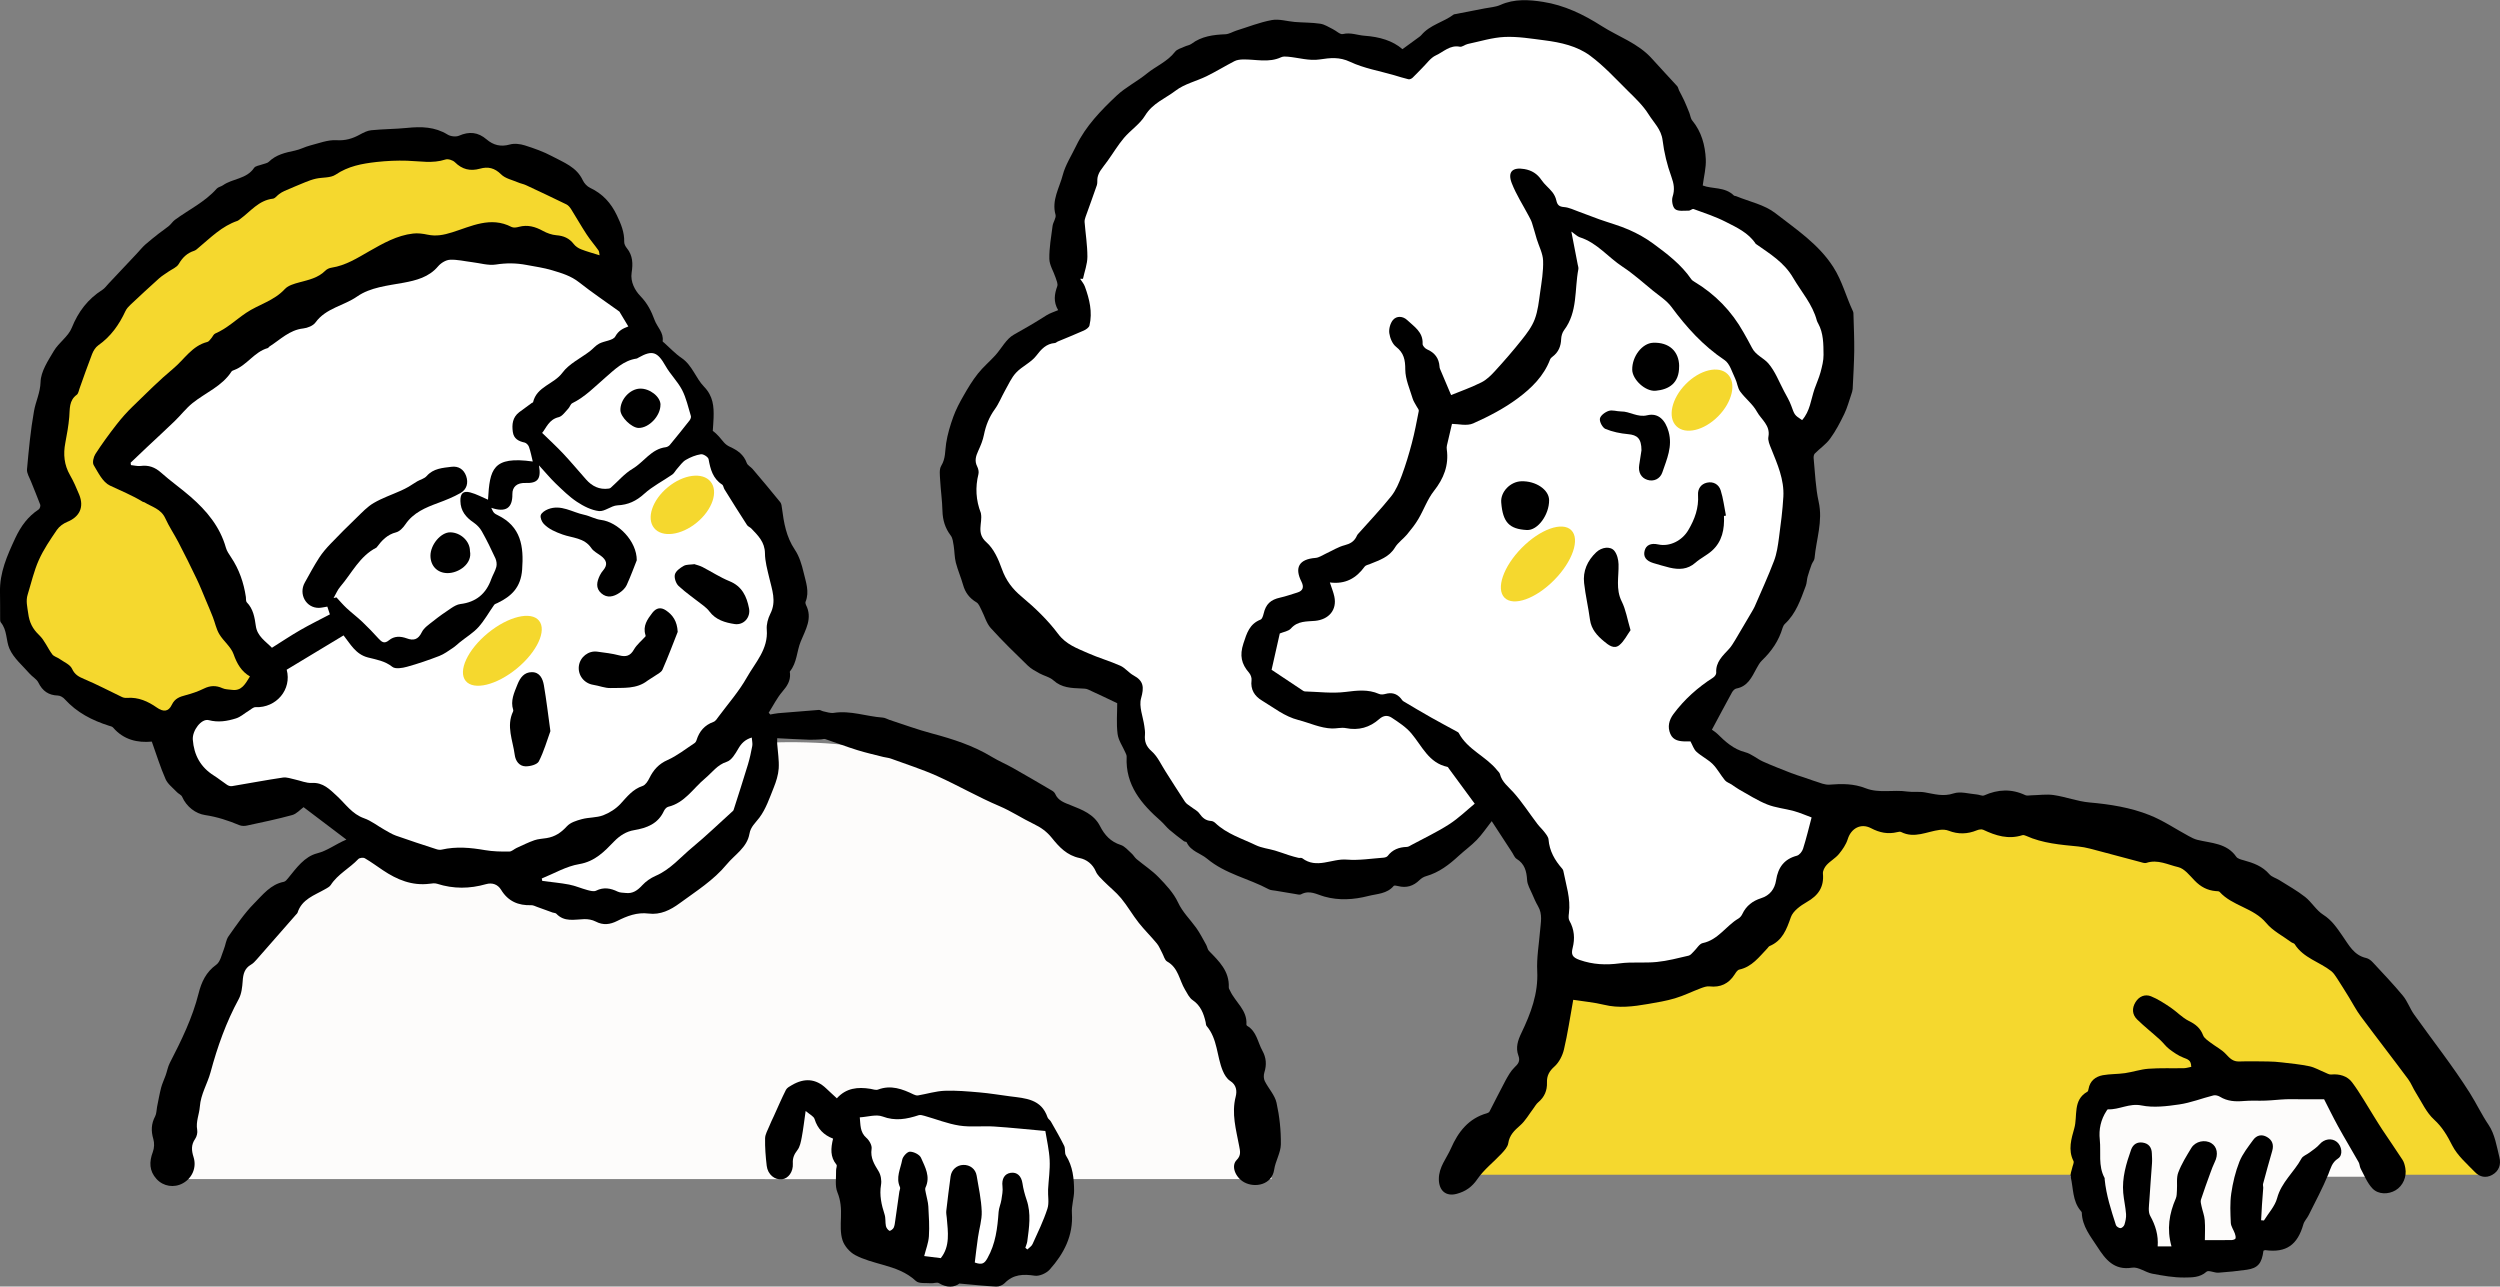
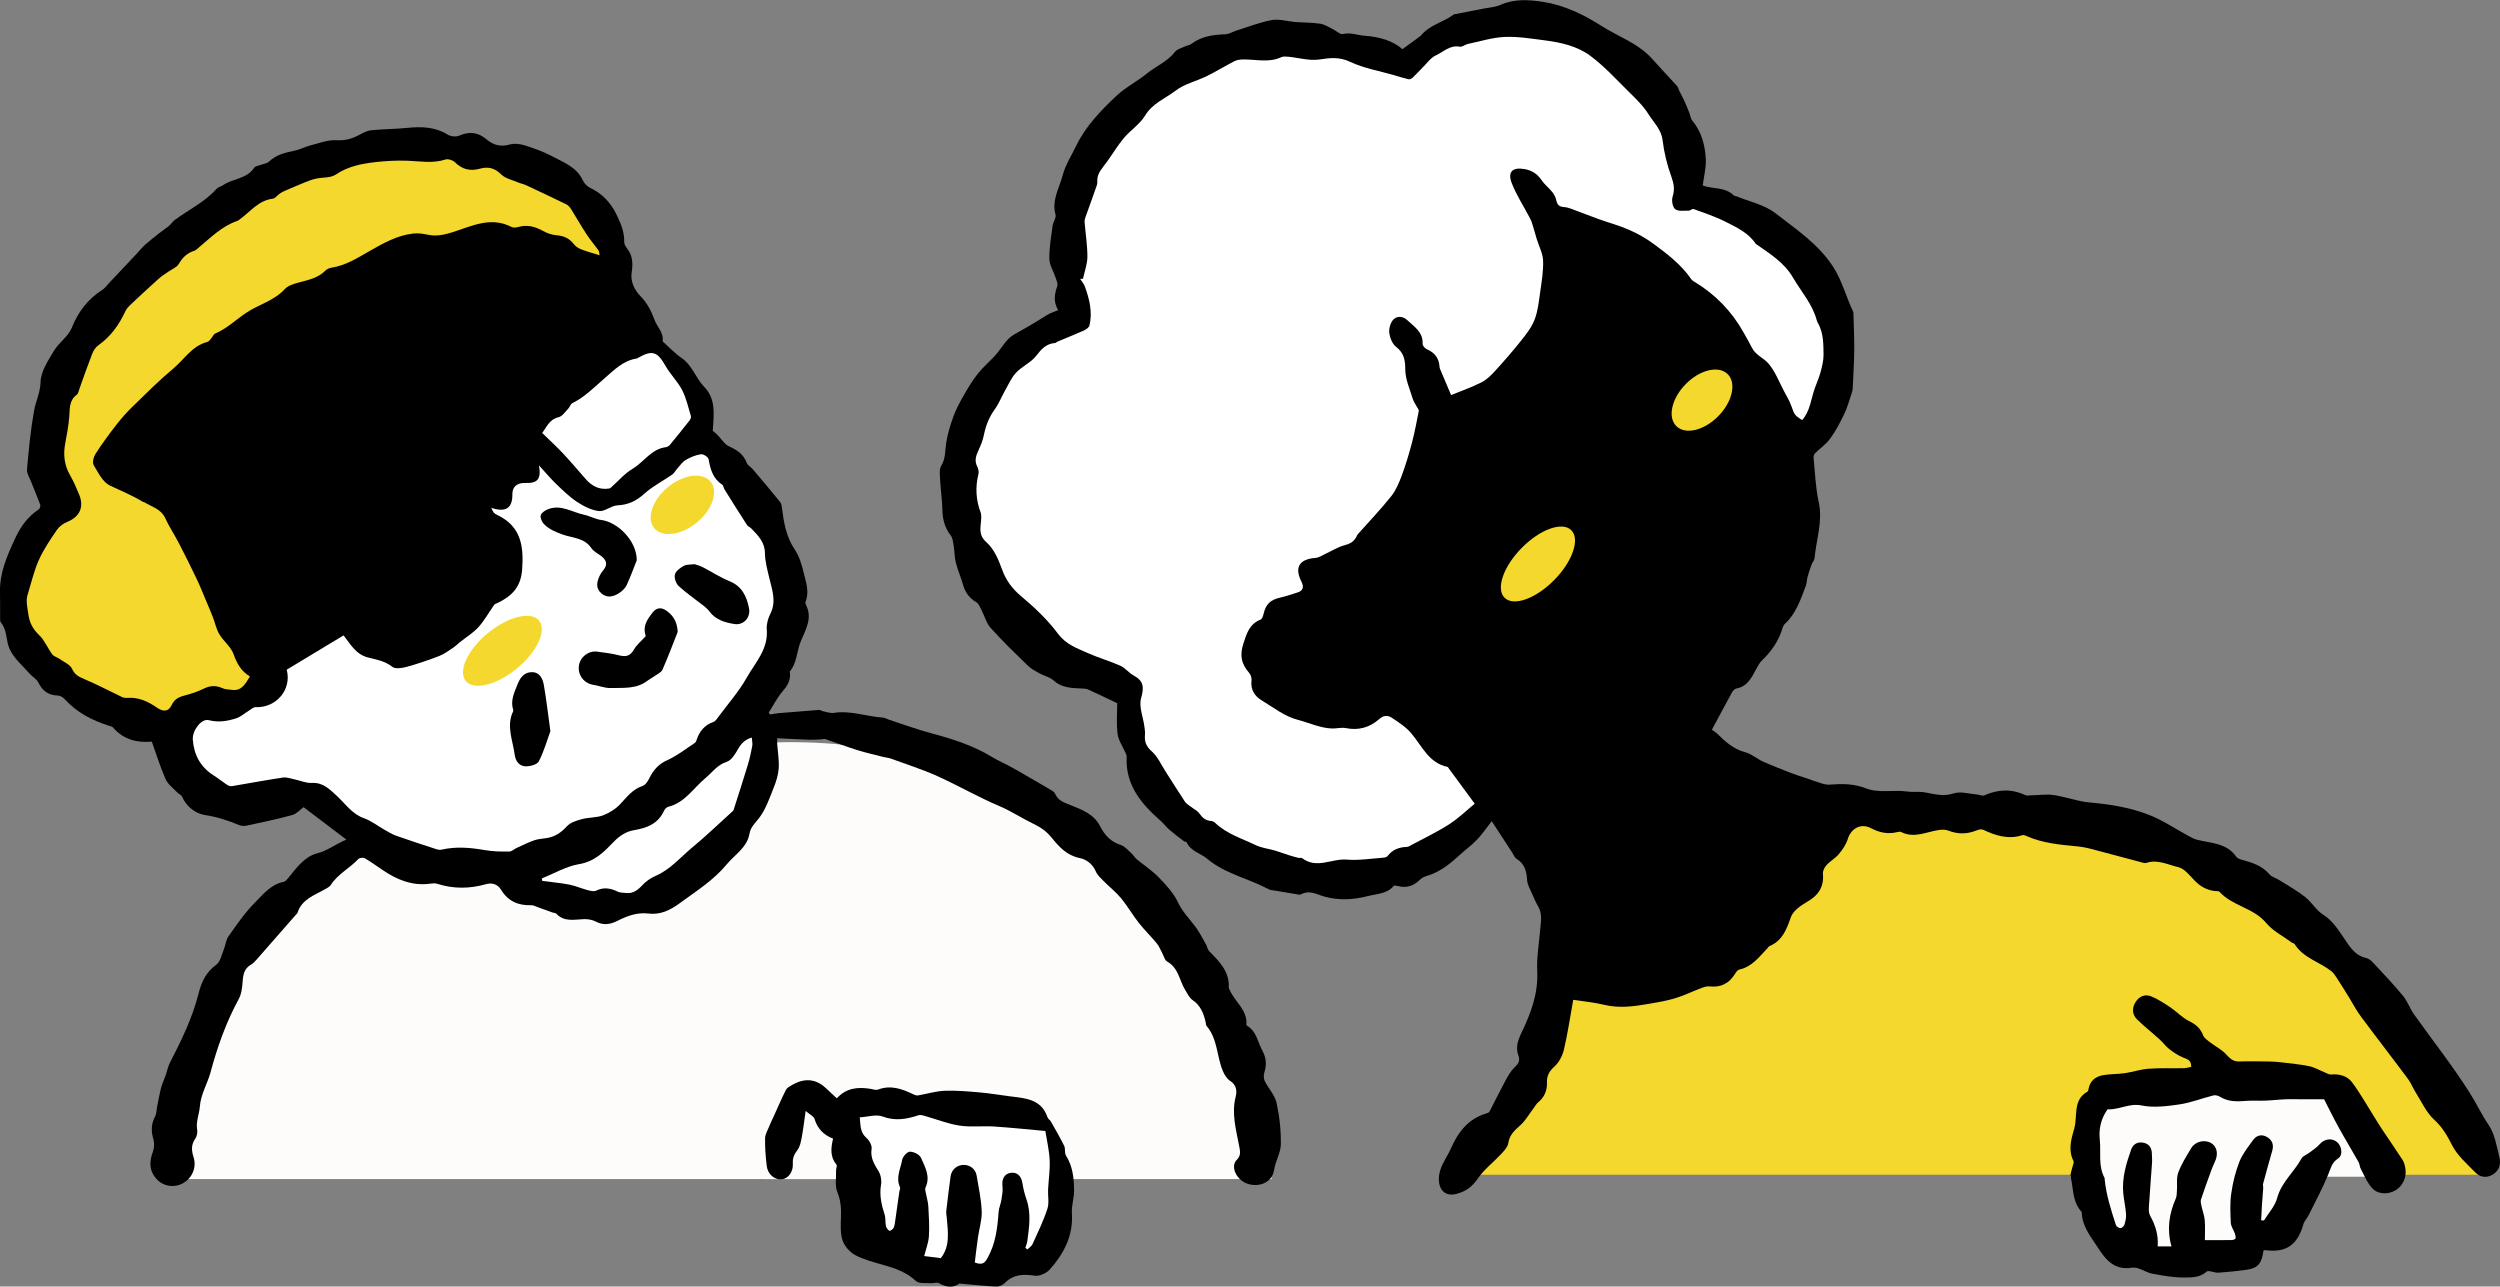
<svg xmlns="http://www.w3.org/2000/svg" width="171" height="88" viewBox="0 0 171 88" fill="none">
  <rect x="0" y="0" width="171" height="88" fill="#808080" stroke="none" />
  <g clip-path="url(#clip0_468_2194)">
    <path d="M170.466 80.354H99.64C99.64 80.354 107.425 74.299 106.882 66.645L125.402 55.437C125.402 55.437 160.244 50.597 170.466 80.354Z" fill="#F5D82E" />
    <path d="M163.104 80.487H157.136L155.259 85.361H153.553L152.703 86.73L144.939 86.129L141.617 80.483L143.049 75.188L158.987 73.986L163.104 80.487Z" fill="#FDFCFB" />
    <path d="M95.925 3.36C95.258 2.781 94.36 2.519 93.347 2.446C92.851 2.412 92.385 2.201 91.851 2.33C91.662 2.377 91.397 2.103 91.162 1.991C90.88 1.854 90.602 1.665 90.303 1.622C89.73 1.536 89.14 1.549 88.559 1.502C88.033 1.459 87.486 1.279 86.99 1.373C86.169 1.523 85.378 1.841 84.574 2.09C84.322 2.171 84.074 2.33 83.822 2.343C82.993 2.377 82.193 2.476 81.501 2.995C81.364 3.098 81.171 3.115 81.013 3.193C80.791 3.296 80.509 3.364 80.372 3.544C79.85 4.218 79.068 4.523 78.448 5.029C77.777 5.578 76.99 5.964 76.375 6.544C75.306 7.552 74.263 8.625 73.613 9.968C73.292 10.633 72.861 11.311 72.694 11.967C72.472 12.834 71.916 13.696 72.198 14.688C72.258 14.902 72.035 15.185 71.997 15.447C71.899 16.198 71.762 16.957 71.775 17.708C71.783 18.137 72.061 18.558 72.202 18.987C72.266 19.18 72.373 19.416 72.318 19.575C72.121 20.12 72.04 20.639 72.377 21.214C72.091 21.338 71.813 21.42 71.582 21.566C70.851 22.033 70.107 22.471 69.346 22.892C68.825 23.179 68.508 23.831 68.081 24.303C67.692 24.732 67.243 25.106 66.888 25.556C66.516 26.024 66.204 26.543 65.909 27.062C65.644 27.521 65.392 27.998 65.212 28.491C64.999 29.083 64.811 29.697 64.716 30.319C64.635 30.843 64.687 31.357 64.383 31.855C64.229 32.104 64.289 32.507 64.306 32.838C64.345 33.541 64.447 34.245 64.464 34.949C64.481 35.58 64.648 36.129 65.033 36.635C65.17 36.815 65.191 37.098 65.234 37.339C65.294 37.721 65.285 38.115 65.379 38.484C65.512 38.999 65.73 39.493 65.875 40.008C66.025 40.54 66.315 40.917 66.79 41.2C66.952 41.295 67.034 41.535 67.132 41.724C67.346 42.136 67.47 42.629 67.769 42.96C68.573 43.852 69.441 44.693 70.304 45.53C70.526 45.744 70.817 45.903 71.091 46.053C71.407 46.229 71.805 46.306 72.061 46.542C72.621 47.049 73.279 47.062 73.955 47.092C74.113 47.1 74.284 47.096 74.421 47.16C75.092 47.461 75.755 47.787 76.418 48.1C76.418 48.769 76.353 49.495 76.443 50.203C76.499 50.64 76.789 51.044 76.973 51.468C77.016 51.563 77.072 51.67 77.063 51.769C76.969 53.704 78.072 54.991 79.401 56.158C79.611 56.343 79.782 56.579 79.992 56.759C80.308 57.033 80.641 57.282 80.975 57.535C81.03 57.578 81.146 57.57 81.167 57.613C81.449 58.231 82.112 58.359 82.561 58.733C83.818 59.784 85.404 60.084 86.785 60.827C86.917 60.9 87.097 60.895 87.251 60.925C87.695 61.002 88.14 61.08 88.584 61.148C88.725 61.17 88.897 61.226 89.003 61.166C89.585 60.861 90.055 61.178 90.598 61.329C91.577 61.603 92.594 61.543 93.591 61.286C94.202 61.131 94.869 61.144 95.331 60.595C95.369 60.548 95.531 60.586 95.63 60.608C96.198 60.754 96.677 60.608 97.096 60.196C97.22 60.076 97.383 59.973 97.545 59.93C98.43 59.677 99.127 59.14 99.785 58.531C100.187 58.162 100.636 57.84 101.012 57.45C101.363 57.089 101.649 56.66 102.034 56.167C102.496 56.875 102.966 57.591 103.432 58.312C103.53 58.462 103.599 58.66 103.735 58.745C104.287 59.084 104.419 59.591 104.454 60.196C104.471 60.513 104.663 60.827 104.796 61.136C104.92 61.423 105.044 61.715 105.202 61.985C105.527 62.539 105.386 63.088 105.339 63.684C105.266 64.594 105.099 65.508 105.146 66.426C105.223 67.954 104.706 69.318 104.065 70.653C103.821 71.159 103.658 71.656 103.855 72.193C103.996 72.57 103.855 72.764 103.59 73.012C103.334 73.257 103.15 73.596 102.974 73.913C102.598 74.613 102.248 75.329 101.88 76.033C101.85 76.085 101.773 76.127 101.709 76.145C100.452 76.497 99.738 77.423 99.246 78.548C98.947 79.234 98.413 79.822 98.417 80.654C98.421 81.431 98.892 81.86 99.64 81.658C100.247 81.495 100.683 81.191 101.059 80.641C101.504 79.994 102.158 79.492 102.705 78.908C102.893 78.702 103.124 78.457 103.163 78.204C103.248 77.642 103.577 77.329 103.975 76.981C104.338 76.664 104.586 76.213 104.885 75.819C104.992 75.677 105.078 75.51 105.21 75.402C105.638 75.042 105.834 74.596 105.813 74.038C105.796 73.587 105.967 73.266 106.326 72.948C106.642 72.665 106.878 72.201 106.976 71.777C107.228 70.708 107.386 69.618 107.609 68.387C108.353 68.503 109.045 68.563 109.712 68.726C110.725 68.975 111.721 68.846 112.717 68.674C113.342 68.567 113.966 68.464 114.569 68.284C115.176 68.104 115.748 67.816 116.343 67.593C116.531 67.525 116.74 67.447 116.928 67.469C117.681 67.555 118.245 67.288 118.651 66.649C118.732 66.52 118.844 66.344 118.968 66.319C119.84 66.13 120.323 65.452 120.887 64.868C120.938 64.817 120.973 64.74 121.032 64.714C121.917 64.345 122.2 63.577 122.495 62.736C122.644 62.311 123.153 61.947 123.58 61.702C124.367 61.256 124.773 60.681 124.688 59.754C124.671 59.565 124.803 59.316 124.94 59.166C125.192 58.891 125.538 58.707 125.774 58.424C126.026 58.119 126.269 57.767 126.385 57.398C126.611 56.664 127.278 56.283 127.975 56.647C128.561 56.956 129.134 57.072 129.771 56.918C129.856 56.896 129.963 56.875 130.036 56.909C130.951 57.373 131.801 56.875 132.682 56.763C132.883 56.737 133.11 56.75 133.293 56.823C133.943 57.076 134.576 57.055 135.217 56.793C135.35 56.737 135.542 56.703 135.658 56.759C136.513 57.162 137.372 57.432 138.325 57.128C138.398 57.102 138.505 57.136 138.582 57.171C139.723 57.686 140.942 57.78 142.164 57.9C142.69 57.952 143.203 58.115 143.72 58.248C144.597 58.475 145.469 58.715 146.345 58.947C146.499 58.986 146.679 59.063 146.816 59.02C147.589 58.763 148.291 59.153 148.992 59.312C149.415 59.411 149.774 59.883 150.116 60.234C150.522 60.655 150.984 60.904 151.561 60.951C151.651 60.96 151.77 60.951 151.818 61.002C152.702 61.981 154.143 62.088 155.011 63.135C155.46 63.676 156.148 64.019 156.73 64.452C156.802 64.504 156.918 64.517 156.956 64.581C157.55 65.529 158.649 65.787 159.461 66.426C159.62 66.555 159.739 66.744 159.855 66.919C160.133 67.344 160.398 67.778 160.667 68.211C160.936 68.649 161.171 69.108 161.479 69.52C162.548 70.961 163.651 72.377 164.72 73.819C164.929 74.102 165.053 74.446 165.246 74.746C165.643 75.372 165.96 76.097 166.49 76.578C167.063 77.102 167.396 77.685 167.738 78.359C168.093 79.05 168.734 79.599 169.29 80.174C169.606 80.504 170.034 80.603 170.466 80.363C170.936 80.101 171.081 79.646 170.961 79.165C170.773 78.406 170.645 77.573 170.226 76.951C169.743 76.239 169.384 75.471 168.935 74.759C167.764 72.905 166.396 71.176 165.122 69.387C164.835 68.983 164.673 68.486 164.356 68.104C163.702 67.314 162.993 66.572 162.292 65.817C162.176 65.692 162.009 65.564 161.851 65.529C161.005 65.345 160.654 64.628 160.222 64.01C159.846 63.47 159.5 62.942 158.91 62.569C158.435 62.268 158.123 61.711 157.674 61.354C157.123 60.921 156.503 60.578 155.905 60.2C155.682 60.059 155.387 59.986 155.225 59.797C154.755 59.248 154.13 59.024 153.472 58.844C153.288 58.793 153.053 58.737 152.959 58.6C152.305 57.66 151.253 57.681 150.3 57.445C150.095 57.394 149.898 57.291 149.71 57.188C148.816 56.707 147.961 56.12 147.025 55.751C145.721 55.231 144.332 55.013 142.921 54.888C142.096 54.815 141.296 54.502 140.476 54.382C139.98 54.309 139.458 54.39 138.949 54.399C138.813 54.399 138.65 54.442 138.535 54.39C137.586 53.94 136.658 53.987 135.713 54.407C135.585 54.463 135.388 54.356 135.226 54.343C134.687 54.3 134.097 54.111 133.623 54.27C132.913 54.506 132.31 54.309 131.656 54.197C131.267 54.129 130.852 54.197 130.459 54.142C129.514 54 128.522 54.275 127.616 53.918C126.8 53.597 125.987 53.601 125.154 53.669C124.991 53.682 124.816 53.652 124.658 53.605C124.23 53.472 123.807 53.318 123.38 53.172C123.085 53.073 122.785 52.983 122.499 52.871C121.858 52.618 121.208 52.369 120.579 52.086C120.165 51.897 119.801 51.563 119.369 51.451C118.574 51.245 118.019 50.739 117.467 50.194C117.343 50.074 117.193 49.984 117.095 49.911C117.561 49.04 118.01 48.194 118.467 47.362C118.527 47.251 118.651 47.117 118.762 47.096C119.545 46.954 119.818 46.324 120.143 45.727C120.25 45.53 120.366 45.32 120.528 45.165C121.182 44.539 121.674 43.818 121.93 42.943C121.96 42.844 122.016 42.741 122.088 42.672C122.849 41.964 123.166 41.007 123.516 40.072C123.589 39.875 123.585 39.651 123.64 39.446C123.717 39.167 123.816 38.888 123.914 38.613C123.969 38.463 124.102 38.33 124.115 38.18C124.23 36.897 124.696 35.657 124.397 34.322C124.183 33.357 124.153 32.353 124.055 31.366C124.042 31.254 124.059 31.096 124.132 31.023C124.474 30.675 124.897 30.396 125.179 30.006C125.56 29.487 125.863 28.903 126.146 28.32C126.355 27.89 126.475 27.418 126.633 26.964C126.671 26.848 126.714 26.723 126.723 26.603C126.765 25.736 126.817 24.87 126.83 24.003C126.838 23.183 126.8 22.364 126.778 21.549C126.778 21.459 126.778 21.364 126.74 21.287C126.269 20.291 126.009 19.223 125.397 18.266C124.38 16.683 122.849 15.683 121.434 14.58C120.69 14.001 119.656 13.791 118.75 13.418C118.703 13.396 118.63 13.405 118.6 13.375C117.98 12.761 117.108 12.941 116.467 12.688C116.544 12.075 116.706 11.474 116.676 10.882C116.629 9.933 116.385 9.015 115.753 8.247C115.637 8.11 115.62 7.891 115.548 7.711C115.436 7.432 115.325 7.157 115.201 6.883C115.094 6.647 114.962 6.415 114.846 6.183C114.799 6.089 114.787 5.964 114.718 5.891C114.154 5.265 113.568 4.66 113.008 4.029C112.059 2.957 110.712 2.519 109.554 1.781C108.305 0.983 106.989 0.352 105.552 0.129C104.603 -0.021 103.586 -0.094 102.632 0.335C102.303 0.485 101.914 0.502 101.551 0.575C100.88 0.708 100.208 0.837 99.537 0.966C99.503 0.974 99.46 0.97 99.435 0.991C98.734 1.519 97.81 1.695 97.22 2.399C97.177 2.45 97.118 2.497 97.062 2.536C96.711 2.793 96.357 3.051 95.921 3.368L95.925 3.36Z" fill="black" />
    <path d="M149.928 72.961C149.731 72.999 149.56 73.059 149.385 73.064C148.577 73.081 147.765 73.042 146.957 73.102C146.418 73.141 145.888 73.325 145.349 73.403C144.845 73.476 144.327 73.454 143.831 73.544C143.331 73.639 142.955 73.93 142.857 74.48C142.844 74.548 142.827 74.647 142.776 74.673C141.762 75.243 142.121 76.333 141.882 77.174C141.685 77.874 141.437 78.655 141.826 79.414C141.878 79.513 141.784 79.684 141.754 79.822C141.711 80.049 141.587 80.294 141.634 80.495C141.822 81.276 141.75 82.143 142.314 82.812C142.348 82.851 142.395 82.903 142.395 82.95C142.421 83.885 143.002 84.576 143.468 85.297C144.007 86.133 144.597 86.914 145.841 86.708C146.264 86.64 146.743 87.03 147.213 87.12C147.944 87.258 148.688 87.391 149.423 87.382C149.919 87.374 150.471 87.395 150.928 86.983C151.065 86.859 151.467 87.073 151.745 87.052C152.39 87.009 153.04 86.94 153.681 86.85C154.438 86.743 154.712 86.412 154.819 85.55C154.861 85.537 154.913 85.503 154.96 85.511C156.37 85.7 157.148 85.159 157.55 83.743C157.614 83.516 157.811 83.327 157.918 83.104C158.375 82.186 158.863 81.276 159.252 80.332C159.423 79.916 159.491 79.521 159.923 79.242C160.278 79.015 160.184 78.388 159.846 78.11C159.487 77.814 158.974 77.904 158.662 78.268C158.469 78.492 158.204 78.659 157.965 78.839C157.785 78.981 157.516 79.062 157.418 79.247C156.913 80.178 156.045 80.864 155.755 81.954C155.609 82.503 155.165 82.975 154.853 83.482C154.789 83.477 154.724 83.469 154.66 83.465C154.682 83.108 154.699 82.748 154.72 82.392C154.746 82.01 154.78 81.624 154.806 81.242C154.81 81.156 154.771 81.062 154.793 80.98C154.994 80.229 155.199 79.478 155.417 78.732C155.541 78.316 155.434 77.985 155.062 77.771C154.699 77.56 154.348 77.65 154.113 77.977C153.771 78.449 153.391 78.925 153.177 79.457C152.903 80.152 152.724 80.894 152.617 81.637C152.523 82.293 152.557 82.975 152.587 83.645C152.6 83.889 152.779 84.125 152.865 84.374C152.903 84.481 152.937 84.615 152.908 84.713C152.89 84.769 152.741 84.816 152.651 84.82C152.027 84.829 151.403 84.825 150.813 84.825C150.813 84.409 150.843 83.932 150.804 83.46C150.779 83.134 150.65 82.821 150.582 82.495C150.552 82.353 150.505 82.19 150.543 82.061C150.744 81.439 150.971 80.826 151.193 80.212C151.283 79.968 151.373 79.719 151.488 79.483C151.745 78.972 151.659 78.44 151.257 78.195C150.821 77.925 150.171 78.058 149.889 78.517C149.56 79.062 149.214 79.611 148.992 80.204C148.855 80.568 148.932 81.019 148.902 81.426C148.889 81.611 148.897 81.813 148.825 81.976C148.376 83.01 148.196 84.061 148.53 85.254H147.585C147.641 84.49 147.44 83.821 147.072 83.16C146.918 82.885 146.995 82.46 147.016 82.109C147.063 81.268 147.14 80.427 147.196 79.581C147.213 79.35 147.196 79.118 147.187 78.891C147.175 78.474 146.965 78.213 146.559 78.153C146.179 78.097 145.901 78.273 145.768 78.637C145.43 79.594 145.14 80.564 145.229 81.594C145.272 82.079 145.388 82.559 145.422 83.044C145.439 83.284 145.383 83.537 145.311 83.769C145.281 83.872 145.135 84.005 145.041 84.005C144.934 84.005 144.759 83.894 144.729 83.795C144.4 82.774 144.067 81.752 143.96 80.675C143.96 80.641 143.968 80.598 143.951 80.568C143.502 79.74 143.716 78.831 143.626 77.96C143.549 77.243 143.695 76.586 144.084 75.986C144.109 75.943 144.156 75.874 144.186 75.878C144.956 75.913 145.636 75.445 146.473 75.612C147.299 75.78 148.205 75.668 149.056 75.544C149.851 75.428 150.616 75.123 151.398 74.926C151.531 74.891 151.723 74.943 151.843 75.016C152.36 75.334 152.908 75.359 153.489 75.308C153.981 75.265 154.476 75.303 154.968 75.282C155.443 75.265 155.913 75.205 156.387 75.188C156.772 75.175 157.161 75.192 157.55 75.192C157.982 75.192 158.414 75.192 158.97 75.192C159.243 75.72 159.572 76.402 159.936 77.063C160.385 77.878 160.872 78.676 161.329 79.491C161.406 79.624 161.398 79.805 161.471 79.938C161.719 80.397 161.919 80.912 162.27 81.285C162.676 81.718 163.373 81.705 163.86 81.413C164.356 81.118 164.638 80.491 164.523 79.89C164.489 79.701 164.437 79.496 164.335 79.337C163.877 78.633 163.399 77.942 162.933 77.243C162.745 76.964 162.574 76.672 162.394 76.389C161.894 75.6 161.441 74.776 160.881 74.029C160.556 73.596 160.017 73.441 159.444 73.497C159.307 73.51 159.153 73.407 159.012 73.351C158.662 73.21 158.324 73.008 157.961 72.931C157.345 72.802 156.712 72.742 156.088 72.669C155.772 72.63 155.451 72.609 155.135 72.605C154.481 72.596 153.822 72.583 153.168 72.605C152.737 72.622 152.514 72.386 152.245 72.094C151.958 71.785 151.557 71.588 151.215 71.326C151.022 71.176 150.77 71.021 150.693 70.815C150.505 70.322 150.18 70.06 149.718 69.833C149.257 69.605 148.893 69.198 148.457 68.906C148.034 68.623 147.598 68.335 147.128 68.146C146.717 67.983 146.311 68.151 146.067 68.55C145.815 68.962 145.837 69.395 146.179 69.73C146.67 70.21 147.217 70.639 147.726 71.103C147.957 71.309 148.137 71.575 148.38 71.759C148.679 71.987 149 72.21 149.346 72.343C149.637 72.454 149.885 72.523 149.876 72.961H149.928Z" fill="black" />
    <path d="M100.88 54.986C100.23 54.102 99.67 53.339 99.105 52.571C99.076 52.528 99.046 52.463 99.003 52.455C97.725 52.184 97.271 51.035 96.54 50.168C96.177 49.734 95.672 49.408 95.194 49.091C94.933 48.919 94.647 48.911 94.339 49.185C93.697 49.756 92.932 49.979 92.056 49.803C91.752 49.743 91.423 49.837 91.111 49.829C90.303 49.803 89.581 49.447 88.815 49.25C87.853 49.005 87.122 48.4 86.314 47.915C85.814 47.615 85.523 47.169 85.605 46.525C85.626 46.362 85.545 46.143 85.434 46.014C84.912 45.414 84.78 44.839 85.049 44.015C85.284 43.294 85.468 42.68 86.225 42.38C86.331 42.337 86.395 42.127 86.43 41.981C86.584 41.32 86.904 41.02 87.571 40.874C87.965 40.788 88.345 40.647 88.734 40.531C89.153 40.406 89.192 40.132 89.02 39.788C88.525 38.81 88.867 38.248 89.974 38.162C90.222 38.145 90.457 37.973 90.692 37.866C91.12 37.669 91.53 37.407 91.979 37.291C92.338 37.197 92.594 37.055 92.766 36.738C92.8 36.673 92.821 36.605 92.868 36.549C93.633 35.686 94.433 34.85 95.151 33.953C95.48 33.545 95.694 33.026 95.882 32.524C96.151 31.799 96.374 31.057 96.57 30.31C96.763 29.585 96.9 28.847 97.045 28.109C97.062 28.027 96.968 27.92 96.917 27.83C96.818 27.641 96.686 27.465 96.626 27.264C96.429 26.607 96.126 25.942 96.121 25.281C96.121 24.62 96.032 24.144 95.489 23.719C95.237 23.522 95.074 23.119 95.027 22.784C94.989 22.496 95.095 22.11 95.279 21.887C95.536 21.587 95.959 21.621 96.245 21.887C96.72 22.338 97.348 22.707 97.306 23.518C97.297 23.642 97.472 23.839 97.609 23.895C98.139 24.123 98.426 24.505 98.464 25.079C98.464 25.131 98.477 25.187 98.498 25.234C98.759 25.856 99.024 26.483 99.255 27.023C99.888 26.766 100.632 26.504 101.333 26.152C101.683 25.976 101.987 25.676 102.256 25.38C102.889 24.689 103.505 23.981 104.086 23.247C104.432 22.814 104.783 22.351 104.975 21.84C105.193 21.265 105.257 20.63 105.343 20.016C105.445 19.291 105.574 18.558 105.548 17.828C105.531 17.335 105.266 16.85 105.116 16.361C105.005 15.992 104.907 15.614 104.787 15.245C104.736 15.082 104.65 14.932 104.569 14.777C104.176 14.031 103.71 13.314 103.406 12.533C103.103 11.757 103.453 11.422 104.265 11.563C104.766 11.649 105.146 11.881 105.437 12.314C105.642 12.619 105.95 12.851 106.181 13.143C106.309 13.306 106.412 13.511 106.454 13.713C106.523 14.022 106.647 14.138 106.984 14.164C107.322 14.189 107.651 14.357 107.976 14.473C108.451 14.644 108.917 14.829 109.387 15C110.067 15.241 110.768 15.43 111.422 15.717C111.999 15.97 112.563 16.283 113.072 16.657C114.034 17.365 114.992 18.09 115.684 19.098C115.731 19.167 115.813 19.223 115.885 19.265C117.317 20.124 118.446 21.282 119.263 22.745C119.455 23.093 119.656 23.432 119.835 23.788C120.083 24.29 120.626 24.479 120.951 24.852C121.422 25.397 121.687 26.118 122.033 26.766C122.204 27.088 122.396 27.409 122.52 27.748C122.751 28.383 122.734 28.388 123.264 28.735C123.807 28.13 123.867 27.328 124.115 26.603C124.247 26.221 124.418 25.852 124.525 25.461C124.628 25.071 124.735 24.663 124.73 24.268C124.722 23.539 124.73 22.793 124.363 22.123C124.329 22.059 124.29 21.999 124.273 21.93C123.978 20.81 123.213 19.965 122.648 18.999C122.033 17.94 121.067 17.365 120.135 16.708C120.122 16.7 120.1 16.691 120.092 16.678C119.592 15.919 118.788 15.554 118.027 15.168C117.33 14.812 116.574 14.567 115.838 14.297C115.753 14.267 115.616 14.413 115.505 14.408C115.188 14.404 114.791 14.473 114.581 14.305C114.402 14.164 114.325 13.709 114.406 13.456C114.564 12.962 114.496 12.568 114.321 12.083C114.03 11.285 113.825 10.439 113.722 9.598C113.632 8.843 113.106 8.375 112.756 7.809C112.388 7.221 111.862 6.723 111.362 6.23C110.52 5.398 109.712 4.509 108.767 3.81C107.874 3.149 106.758 2.9 105.651 2.759C104.744 2.643 103.825 2.488 102.919 2.527C102.072 2.566 101.234 2.832 100.397 3.008C100.208 3.046 100.016 3.226 99.854 3.196C99.178 3.059 98.734 3.553 98.212 3.789C97.853 3.952 97.592 4.342 97.293 4.634C97.066 4.857 96.857 5.097 96.622 5.316C96.553 5.38 96.425 5.441 96.344 5.423C96.006 5.346 95.677 5.235 95.348 5.14C94.343 4.848 93.287 4.672 92.351 4.23C91.611 3.883 91 3.956 90.256 4.067C89.563 4.175 88.824 3.947 88.106 3.879C87.952 3.866 87.768 3.849 87.635 3.913C86.776 4.316 85.887 4.046 85.01 4.067C84.818 4.072 84.604 4.097 84.438 4.183C83.796 4.514 83.176 4.896 82.531 5.213C81.83 5.556 81.017 5.737 80.419 6.196C79.714 6.736 78.841 7.054 78.328 7.899C77.974 8.487 77.332 8.899 76.879 9.435C76.469 9.92 76.14 10.474 75.768 10.993C75.605 11.225 75.421 11.439 75.267 11.675C75.178 11.812 75.109 11.971 75.075 12.13C75.037 12.302 75.079 12.495 75.028 12.658C74.78 13.387 74.511 14.104 74.254 14.829C74.216 14.94 74.177 15.069 74.186 15.185C74.25 15.979 74.378 16.768 74.378 17.558C74.378 18.064 74.182 18.57 74.075 19.072C74.011 19.072 73.946 19.072 73.882 19.072C73.993 19.248 74.139 19.411 74.207 19.604C74.519 20.463 74.737 21.346 74.519 22.265C74.485 22.402 74.288 22.539 74.135 22.608C73.545 22.874 72.942 23.11 72.343 23.363C72.279 23.389 72.224 23.458 72.159 23.462C71.561 23.509 71.228 23.878 70.873 24.341C70.518 24.801 69.911 25.054 69.505 25.487C69.175 25.835 68.979 26.307 68.735 26.731C68.5 27.148 68.325 27.607 68.047 27.989C67.662 28.521 67.431 29.096 67.303 29.735C67.23 30.113 67.076 30.482 66.914 30.833C66.751 31.19 66.645 31.52 66.837 31.902C66.914 32.052 66.965 32.262 66.927 32.421C66.7 33.331 66.751 34.215 67.089 35.086C67.093 35.103 67.093 35.12 67.098 35.137C67.217 35.781 66.756 36.463 67.47 37.089C67.974 37.531 68.295 38.257 68.526 38.913C68.808 39.703 69.244 40.282 69.889 40.818C70.791 41.573 71.668 42.41 72.369 43.35C72.92 44.088 73.669 44.341 74.408 44.671C75.131 44.993 75.904 45.212 76.627 45.534C76.965 45.684 77.213 46.027 77.542 46.203C78.234 46.576 78.26 47.018 78.05 47.761C77.888 48.327 78.187 49.026 78.273 49.67C78.299 49.863 78.333 50.06 78.316 50.249C78.273 50.721 78.392 51.052 78.782 51.395C79.188 51.755 79.423 52.305 79.731 52.781C80.171 53.467 80.603 54.163 81.052 54.84C81.146 54.982 81.312 55.072 81.454 55.179C81.65 55.334 81.898 55.446 82.035 55.639C82.244 55.935 82.467 56.132 82.839 56.154C82.937 56.158 83.048 56.218 83.125 56.291C83.912 57.042 84.942 57.351 85.887 57.805C86.293 58.003 86.772 58.05 87.212 58.179C87.533 58.273 87.845 58.393 88.165 58.496C88.379 58.565 88.597 58.625 88.811 58.676C88.897 58.698 89.012 58.655 89.072 58.702C90.064 59.457 91.102 58.711 92.12 58.797C92.954 58.865 93.8 58.724 94.642 58.664C94.736 58.655 94.865 58.616 94.916 58.548C95.245 58.114 95.69 57.947 96.22 57.93C96.335 57.93 96.451 57.848 96.558 57.788C97.417 57.325 98.306 56.909 99.123 56.381C99.777 55.96 100.341 55.407 100.875 54.969L100.88 54.986Z" fill="white" />
-     <path d="M123.905 55.909C123.525 55.772 123.123 55.592 122.704 55.476C122.097 55.309 121.447 55.253 120.87 55.021C120.203 54.755 119.592 54.356 118.959 54.004C118.775 53.901 118.604 53.768 118.429 53.652C118.279 53.558 118.087 53.498 117.984 53.369C117.689 53.013 117.471 52.588 117.151 52.266C116.822 51.94 116.377 51.73 116.035 51.417C115.851 51.249 115.77 50.966 115.629 50.713C115.543 50.713 115.441 50.713 115.334 50.713C114.889 50.713 114.449 50.661 114.252 50.198C114.047 49.722 114.154 49.258 114.466 48.838C115.214 47.834 116.129 47.019 117.181 46.345C117.283 46.281 117.399 46.122 117.39 46.015C117.343 45.277 117.839 44.852 118.271 44.38C118.433 44.204 118.557 43.985 118.686 43.779C119.075 43.131 119.459 42.475 119.84 41.822C119.9 41.715 119.964 41.612 120.015 41.501C120.464 40.462 120.938 39.432 121.34 38.373C121.533 37.871 121.61 37.317 121.682 36.776C121.806 35.845 121.93 34.91 121.982 33.97C122.046 32.799 121.576 31.748 121.152 30.692C121.045 30.43 120.909 30.126 120.96 29.873C121.105 29.092 120.468 28.697 120.169 28.152C119.891 27.641 119.378 27.259 119.028 26.779C118.848 26.534 118.827 26.178 118.69 25.899C118.472 25.453 118.322 24.869 117.954 24.625C116.492 23.647 115.359 22.39 114.325 20.991C114 20.553 113.5 20.24 113.064 19.884C112.38 19.326 111.721 18.729 110.99 18.249C109.994 17.601 109.242 16.601 108.053 16.228C107.882 16.172 107.741 16.018 107.48 15.837C107.639 16.661 107.78 17.378 107.917 18.099C107.938 18.202 107.981 18.317 107.959 18.416C107.69 19.819 107.925 21.338 106.98 22.587C106.861 22.746 106.792 22.982 106.784 23.183C106.767 23.681 106.604 24.084 106.202 24.389C106.134 24.441 106.057 24.509 106.027 24.586C105.595 25.732 104.74 26.56 103.812 27.247C102.885 27.938 101.829 28.487 100.769 28.959C100.332 29.156 99.734 28.993 99.315 28.993C99.2 29.478 99.08 29.976 98.969 30.473C98.952 30.559 98.947 30.649 98.96 30.735C99.11 31.825 98.755 32.726 98.079 33.584C97.635 34.151 97.387 34.871 97.015 35.502C96.793 35.88 96.515 36.223 96.237 36.562C95.976 36.871 95.621 37.111 95.416 37.45C95.019 38.107 94.356 38.313 93.719 38.574C93.591 38.63 93.415 38.656 93.343 38.755C92.766 39.553 92.022 39.977 90.962 39.84C91.081 40.209 91.205 40.501 91.269 40.806C91.462 41.724 90.885 42.376 89.957 42.466C89.388 42.518 88.76 42.458 88.298 42.99C88.131 43.178 87.794 43.221 87.537 43.329C87.362 44.101 87.186 44.89 86.977 45.813C87.627 46.242 88.362 46.735 89.097 47.225C89.14 47.255 89.192 47.289 89.243 47.293C90.175 47.319 91.12 47.443 92.034 47.328C92.83 47.229 93.573 47.135 94.326 47.465C94.45 47.521 94.625 47.504 94.762 47.465C95.181 47.349 95.531 47.431 95.818 47.77C95.874 47.838 95.921 47.924 95.993 47.967C96.622 48.344 97.254 48.718 97.891 49.078C98.477 49.409 99.067 49.722 99.657 50.044C99.704 50.069 99.76 50.099 99.781 50.142C100.38 51.279 101.645 51.73 102.41 52.691C102.479 52.773 102.573 52.854 102.598 52.949C102.735 53.498 103.171 53.807 103.522 54.201C104.12 54.871 104.608 55.635 105.155 56.355C105.304 56.553 105.493 56.72 105.642 56.917C105.758 57.072 105.907 57.248 105.92 57.424C105.984 58.209 106.348 58.844 106.852 59.415C106.886 59.453 106.916 59.505 106.929 59.556C107.113 60.522 107.446 61.462 107.314 62.47C107.292 62.637 107.271 62.843 107.348 62.976C107.686 63.572 107.733 64.19 107.57 64.834C107.459 65.276 107.527 65.478 108.049 65.662C108.964 65.98 109.84 66.018 110.785 65.894C111.619 65.782 112.482 65.885 113.325 65.799C114.06 65.727 114.782 65.533 115.505 65.366C115.637 65.336 115.744 65.186 115.855 65.079C116.061 64.885 116.232 64.559 116.462 64.508C117.527 64.289 118.057 63.324 118.912 62.826C119.028 62.757 119.126 62.629 119.181 62.508C119.442 61.955 119.887 61.62 120.451 61.44C121.067 61.247 121.392 60.805 121.486 60.204C121.618 59.342 122.029 58.763 122.905 58.531C123.08 58.484 123.268 58.248 123.328 58.059C123.555 57.342 123.73 56.609 123.91 55.926L123.905 55.909Z" fill="white" />
    <path d="M118.053 35.262C117.937 34.687 117.873 34.095 117.694 33.537C117.565 33.138 117.202 32.915 116.757 33.014C116.334 33.108 116.12 33.451 116.146 33.85C116.202 34.743 115.924 35.511 115.479 36.262C115.06 36.974 114.218 37.412 113.423 37.24C112.918 37.128 112.589 37.283 112.491 37.673C112.388 38.077 112.589 38.364 113.089 38.514C113.461 38.622 113.833 38.737 114.209 38.828C114.838 38.973 115.428 38.961 115.962 38.493C116.309 38.184 116.749 37.982 117.095 37.673C117.801 37.042 117.959 36.197 117.92 35.292C117.967 35.283 118.014 35.275 118.057 35.266L118.053 35.262Z" fill="black" />
-     <path d="M111.529 43.105C111.307 42.35 111.208 41.702 110.926 41.14C110.503 40.295 110.734 39.445 110.708 38.591C110.7 38.282 110.61 37.913 110.426 37.682C110.157 37.343 109.562 37.416 109.182 37.776C108.579 38.347 108.259 39.059 108.353 39.887C108.447 40.724 108.643 41.548 108.754 42.384C108.844 43.045 109.246 43.483 109.716 43.869C110.011 44.114 110.392 44.431 110.764 44.127C111.093 43.856 111.294 43.431 111.529 43.105Z" fill="black" />
-     <path d="M112.277 30.799C112.243 31.027 112.187 31.413 112.123 31.799C112.042 32.297 112.247 32.683 112.675 32.82C113.106 32.962 113.551 32.764 113.705 32.309C114.009 31.413 114.415 30.542 114.132 29.525C113.914 28.744 113.436 28.22 112.67 28.405C111.999 28.568 111.486 28.135 110.879 28.143C110.597 28.143 110.289 28.023 110.037 28.105C109.793 28.182 109.468 28.422 109.434 28.637C109.396 28.851 109.614 29.255 109.815 29.34C110.298 29.538 110.832 29.649 111.358 29.696C111.991 29.752 112.273 29.992 112.277 30.799Z" fill="black" />
    <path d="M104.052 32.919C103.308 32.945 102.624 33.64 102.684 34.369C102.791 35.729 103.235 36.188 104.432 36.253C105.189 36.296 105.971 35.193 105.959 34.206C105.95 33.494 105.048 32.885 104.052 32.919Z" fill="black" />
    <path d="M114.855 25.054C114.846 24.02 114.154 23.398 113.068 23.445C112.324 23.479 111.631 24.376 111.644 25.29C111.653 25.951 112.533 26.796 113.256 26.727C114.149 26.642 114.863 26.217 114.851 25.054H114.855Z" fill="black" />
    <path d="M12.353 80.65H86.984C86.984 80.65 81.212 48.078 50.316 50.945L27.363 56.57C27.363 56.57 11.011 65.061 12.353 80.65Z" fill="#FDFCFB" />
    <path d="M58.843 80.65H52.319C52.319 80.65 53.593 74.308 55.029 74.308C57.338 74.308 58.843 80.65 58.843 80.65Z" fill="#FDFCFB" />
    <path d="M52.58 48.748C52.888 48.263 53.144 47.739 53.512 47.31C53.832 46.937 54.072 46.581 54.038 46.079C54.038 46.027 54.008 45.95 54.033 45.92C54.516 45.328 54.495 44.556 54.764 43.891C55.098 43.062 55.602 42.294 55.123 41.363C55.093 41.303 55.081 41.213 55.102 41.157C55.38 40.471 55.119 39.81 54.969 39.162C54.841 38.617 54.67 38.047 54.362 37.592C53.777 36.721 53.614 35.755 53.486 34.76C53.469 34.618 53.452 34.455 53.371 34.352C52.751 33.584 52.114 32.829 51.477 32.078C51.353 31.932 51.139 31.834 51.079 31.67C50.874 31.095 50.442 30.795 49.921 30.559C49.767 30.49 49.621 30.383 49.51 30.254C49.279 29.988 49.078 29.697 48.754 29.478C48.771 29.182 48.8 28.881 48.809 28.585C48.835 27.8 48.783 27.096 48.155 26.448C47.586 25.865 47.355 24.985 46.616 24.483C46.184 24.192 45.825 23.797 45.432 23.449C45.393 23.415 45.321 23.372 45.325 23.338C45.41 22.75 44.953 22.377 44.778 21.9C44.547 21.274 44.282 20.746 43.799 20.248C43.44 19.875 43.106 19.287 43.204 18.652C43.298 18.051 43.29 17.481 42.88 16.979C42.781 16.859 42.691 16.687 42.696 16.545C42.713 15.885 42.478 15.322 42.195 14.73C41.785 13.868 41.212 13.25 40.361 12.847C40.156 12.752 39.96 12.538 39.861 12.328C39.438 11.418 38.549 11.109 37.766 10.688C37.181 10.375 36.539 10.148 35.903 9.946C35.578 9.843 35.18 9.796 34.864 9.886C34.244 10.062 33.739 9.925 33.282 9.534C32.7 9.036 32.098 8.976 31.401 9.281C31.183 9.375 30.819 9.333 30.614 9.204C29.742 8.667 28.81 8.65 27.84 8.749C27.027 8.83 26.206 8.826 25.394 8.908C25.129 8.933 24.86 9.071 24.616 9.204C24.112 9.483 23.624 9.629 23.009 9.59C22.419 9.556 21.812 9.8 21.218 9.95C20.863 10.04 20.525 10.229 20.166 10.302C19.516 10.44 18.883 10.577 18.383 11.07C18.28 11.169 18.097 11.186 17.951 11.242C17.755 11.319 17.473 11.341 17.378 11.486C16.861 12.255 15.912 12.203 15.245 12.675C15.117 12.765 14.925 12.791 14.826 12.902C14.018 13.816 12.919 14.336 11.962 15.039C11.808 15.155 11.701 15.331 11.552 15.456C11.329 15.64 11.085 15.799 10.859 15.975C10.547 16.224 10.23 16.468 9.931 16.734C9.726 16.919 9.555 17.137 9.367 17.335C8.717 18.03 8.063 18.725 7.409 19.416C7.276 19.558 7.157 19.729 6.998 19.828C6.007 20.459 5.353 21.317 4.908 22.424C4.669 23.02 4.019 23.436 3.681 24.007C3.288 24.672 2.792 25.41 2.775 26.127C2.753 26.869 2.441 27.457 2.326 28.118C2.091 29.431 1.967 30.769 1.847 32.099C1.821 32.37 2.018 32.666 2.125 32.945C2.33 33.472 2.557 33.992 2.753 34.524C2.783 34.61 2.723 34.79 2.651 34.841C1.907 35.335 1.437 35.974 1.043 36.811C0.483 38.017 -0.034 39.175 0 40.522C0.017 41.102 0 41.681 0.009 42.26C0.009 42.367 0 42.505 0.056 42.573C0.5 43.101 0.402 43.809 0.646 44.367C0.928 45.015 1.535 45.517 2.018 46.07C2.206 46.289 2.505 46.444 2.625 46.688C2.907 47.267 3.322 47.555 3.963 47.576C4.126 47.581 4.322 47.701 4.433 47.83C5.259 48.739 6.306 49.276 7.452 49.64C7.55 49.67 7.674 49.692 7.734 49.765C8.465 50.614 9.418 50.816 10.384 50.726C10.701 51.605 10.961 52.468 11.325 53.292C11.479 53.639 11.834 53.897 12.107 54.188C12.214 54.3 12.398 54.369 12.454 54.493C12.761 55.197 13.394 55.656 14.027 55.75C14.86 55.875 15.613 56.124 16.374 56.441C16.528 56.506 16.733 56.506 16.9 56.467C17.934 56.244 18.969 56.029 19.986 55.75C20.285 55.669 20.529 55.381 20.764 55.21C21.713 55.926 22.675 56.656 23.693 57.428C22.932 57.75 22.402 58.188 21.692 58.368C20.824 58.591 20.277 59.367 19.717 60.054C19.631 60.157 19.529 60.294 19.413 60.316C18.503 60.492 17.964 61.213 17.378 61.8C16.716 62.47 16.177 63.272 15.63 64.044C15.455 64.293 15.429 64.645 15.309 64.937C15.16 65.302 15.074 65.787 14.792 65.988C14.095 66.486 13.779 67.172 13.586 67.941C13.163 69.627 12.406 71.171 11.616 72.703C11.479 72.965 11.432 73.274 11.329 73.557C11.231 73.836 11.098 74.106 11.021 74.394C10.91 74.827 10.833 75.269 10.743 75.711C10.701 75.93 10.709 76.17 10.611 76.359C10.342 76.865 10.325 77.359 10.487 77.908C10.568 78.178 10.555 78.53 10.453 78.796C10.196 79.474 10.205 80.092 10.705 80.641C11.171 81.156 11.911 81.268 12.513 80.933C13.133 80.59 13.467 79.869 13.24 79.148C13.095 78.689 13.065 78.307 13.351 77.895C13.463 77.732 13.522 77.475 13.488 77.282C13.386 76.724 13.629 76.218 13.668 75.703C13.732 74.832 14.189 74.132 14.403 73.338C14.869 71.605 15.467 69.919 16.331 68.331C16.523 67.975 16.57 67.52 16.6 67.104C16.63 66.632 16.724 66.237 17.165 65.984C17.314 65.898 17.443 65.761 17.558 65.628C18.456 64.607 19.354 63.585 20.247 62.56C20.281 62.521 20.333 62.483 20.35 62.435C20.645 61.5 21.504 61.243 22.235 60.822C22.372 60.741 22.538 60.663 22.62 60.539C23.103 59.788 23.915 59.389 24.509 58.758C24.591 58.672 24.851 58.642 24.958 58.707C25.386 58.956 25.783 59.252 26.194 59.526C27.16 60.174 28.186 60.599 29.379 60.449C29.55 60.427 29.738 60.397 29.896 60.449C31.016 60.809 32.128 60.796 33.252 60.474C33.662 60.359 34.043 60.483 34.274 60.861C34.752 61.65 35.454 61.946 36.343 61.916C36.471 61.912 36.604 61.985 36.736 62.032C37.091 62.161 37.446 62.29 37.801 62.418C37.882 62.448 37.997 62.44 38.049 62.495C38.6 63.083 39.288 62.89 39.955 62.869C40.216 62.86 40.511 62.912 40.742 63.032C41.255 63.302 41.721 63.242 42.217 62.993C42.888 62.654 43.576 62.388 44.363 62.487C45.171 62.59 45.859 62.247 46.488 61.783C47.612 60.959 48.813 60.209 49.703 59.127C50.254 58.458 51.1 57.977 51.263 57.029C51.344 56.548 51.678 56.282 51.943 55.926C52.387 55.334 52.635 54.588 52.917 53.888C53.088 53.463 53.234 53.009 53.264 52.558C53.298 52.005 53.2 51.442 53.161 50.885C53.153 50.764 53.161 50.649 53.161 50.494C53.909 50.533 54.623 50.571 55.337 50.597C55.602 50.606 55.867 50.589 56.137 50.576C56.243 50.576 56.359 50.524 56.449 50.554C57.18 50.799 57.898 51.078 58.633 51.305C59.223 51.49 59.826 51.623 60.425 51.777C60.596 51.82 60.775 51.829 60.938 51.889C61.998 52.279 63.084 52.622 64.114 53.086C65.55 53.734 66.918 54.528 68.368 55.141C69.184 55.489 69.911 55.978 70.689 56.351C71.211 56.6 71.6 56.883 71.946 57.312C72.45 57.939 72.976 58.509 73.844 58.69C74.314 58.784 74.738 59.097 74.956 59.612C75.062 59.861 75.289 60.063 75.486 60.264C75.879 60.663 76.332 61.015 76.687 61.444C77.123 61.972 77.465 62.581 77.893 63.122C78.282 63.615 78.735 64.053 79.132 64.538C79.286 64.722 79.372 64.967 79.492 65.182C79.603 65.383 79.662 65.675 79.834 65.769C80.603 66.194 80.663 67.04 81.052 67.687C81.206 67.945 81.347 68.254 81.578 68.408C82.125 68.781 82.33 69.322 82.467 69.919C82.488 70.004 82.48 70.116 82.531 70.176C83.292 71.064 83.219 72.253 83.643 73.257C83.749 73.51 83.921 73.793 84.138 73.93C84.579 74.205 84.617 74.626 84.523 75.003C84.224 76.166 84.549 77.269 84.758 78.384C84.827 78.74 84.904 79.028 84.583 79.35C84.194 79.745 84.485 80.525 85.105 80.869C85.844 81.272 87.003 81.04 87.153 80.006C87.238 79.418 87.601 78.852 87.61 78.273C87.623 77.325 87.52 76.359 87.315 75.432C87.2 74.904 86.763 74.454 86.511 73.948C86.43 73.785 86.426 73.54 86.481 73.36C86.648 72.832 86.614 72.347 86.344 71.862C86.024 71.283 85.955 70.545 85.306 70.168C85.28 70.15 85.25 70.107 85.254 70.077C85.327 69.095 84.498 68.55 84.143 67.778C84.104 67.696 84.044 67.614 84.049 67.533C84.096 66.426 83.382 65.748 82.694 65.044C82.595 64.941 82.578 64.761 82.505 64.628C82.283 64.238 82.082 63.83 81.821 63.465C81.407 62.886 80.889 62.401 80.573 61.719C80.274 61.08 79.752 60.522 79.248 60.003C78.799 59.539 78.243 59.179 77.743 58.763C77.61 58.651 77.525 58.484 77.392 58.368C77.157 58.157 76.931 57.879 76.653 57.793C75.965 57.574 75.55 57.111 75.242 56.506C74.823 55.686 74.024 55.39 73.25 55.081C72.814 54.905 72.378 54.776 72.172 54.296C72.134 54.206 72.036 54.124 71.946 54.073C71.07 53.558 70.193 53.043 69.304 52.541C68.825 52.27 68.316 52.056 67.846 51.773C66.576 51.001 65.187 50.554 63.759 50.172C62.772 49.911 61.805 49.554 60.831 49.237C60.677 49.185 60.531 49.091 60.377 49.083C59.257 49.005 58.172 48.581 57.026 48.761C56.795 48.795 56.547 48.701 56.308 48.653C56.205 48.632 56.102 48.55 56.004 48.559C55.081 48.628 54.157 48.705 53.234 48.782C53.05 48.799 52.866 48.842 52.687 48.872C52.648 48.829 52.61 48.786 52.571 48.743L52.58 48.748Z" fill="black" />
    <path d="M57.239 75.123C56.983 74.883 56.743 74.673 56.513 74.45C55.79 73.759 55.004 73.733 54.17 74.218C54.02 74.304 53.832 74.403 53.759 74.544C53.46 75.136 53.199 75.75 52.926 76.351C52.823 76.574 52.712 76.793 52.622 77.024C52.511 77.303 52.336 77.582 52.332 77.865C52.319 78.492 52.37 79.118 52.443 79.74C52.515 80.337 52.986 80.719 53.49 80.663C53.922 80.611 54.264 80.156 54.23 79.582C54.208 79.217 54.315 78.959 54.538 78.672C54.721 78.44 54.781 78.093 54.841 77.784C54.944 77.234 55.008 76.677 55.106 75.99C55.38 76.226 55.658 76.351 55.717 76.544C55.923 77.209 56.346 77.642 56.983 77.882C56.82 78.543 56.778 79.135 57.214 79.663C57.274 79.736 57.184 79.925 57.188 80.058C57.201 80.56 57.098 81.113 57.278 81.551C57.513 82.126 57.543 82.667 57.522 83.259C57.504 83.791 57.47 84.357 57.633 84.846C57.765 85.237 58.124 85.649 58.492 85.846C59.086 86.164 59.762 86.331 60.416 86.52C61.228 86.751 61.998 87.013 62.647 87.618C62.857 87.816 63.327 87.743 63.678 87.773C63.857 87.79 64.088 87.687 64.216 87.764C64.781 88.112 65.294 88.047 65.623 87.794C66.576 87.876 67.354 87.966 68.141 88C68.333 88.009 68.585 87.906 68.718 87.768C69.312 87.155 69.996 87.142 70.779 87.258C71.099 87.305 71.574 87.09 71.8 86.837C72.771 85.752 73.421 84.516 73.318 82.976C73.284 82.469 73.468 81.954 73.468 81.444C73.463 80.607 73.382 79.779 72.912 79.037C72.801 78.861 72.886 78.565 72.788 78.371C72.51 77.805 72.189 77.26 71.882 76.715C71.822 76.608 71.689 76.535 71.651 76.424C71.228 75.171 70.142 75.123 69.094 74.99C68.397 74.9 67.701 74.78 66.999 74.72C66.204 74.651 65.405 74.579 64.614 74.609C64.007 74.634 63.404 74.823 62.797 74.926C62.703 74.943 62.592 74.909 62.502 74.866C61.724 74.488 60.942 74.192 60.057 74.527C59.911 74.583 59.71 74.505 59.535 74.475C58.676 74.338 57.876 74.411 57.235 75.132L57.239 75.123Z" fill="black" />
    <path d="M36.868 31.846C37.026 32.773 36.77 33.065 35.941 33.035C35.372 33.013 35.039 33.296 35.047 33.798C35.06 34.751 34.602 35.073 33.602 34.734C33.679 34.884 33.713 34.991 33.782 35.064C33.85 35.142 33.953 35.197 34.047 35.24C35.641 36.021 35.834 37.36 35.714 38.965C35.624 40.179 34.987 40.784 34.025 41.247C33.944 41.286 33.842 41.312 33.799 41.376C33.44 41.882 33.136 42.44 32.726 42.895C32.371 43.29 31.892 43.577 31.469 43.916C31.306 44.045 31.157 44.199 30.986 44.311C30.682 44.513 30.379 44.74 30.045 44.869C29.323 45.148 28.587 45.401 27.839 45.607C27.519 45.697 27.04 45.778 26.835 45.611C26.33 45.208 25.744 45.118 25.172 44.972C24.325 44.757 23.962 44.041 23.5 43.461C22.192 44.251 20.901 45.032 19.61 45.808C19.973 47.156 18.904 48.43 17.476 48.37C17.327 48.366 17.169 48.52 17.023 48.61C16.728 48.786 16.459 49.039 16.143 49.138C15.54 49.327 14.933 49.43 14.274 49.258C13.778 49.13 13.142 49.966 13.188 50.593C13.265 51.64 13.714 52.472 14.621 53.043C14.937 53.24 15.223 53.48 15.536 53.686C15.625 53.746 15.762 53.789 15.865 53.772C17.032 53.579 18.19 53.356 19.358 53.184C19.618 53.146 19.909 53.261 20.178 53.317C20.563 53.399 20.952 53.575 21.328 53.553C22.106 53.51 22.555 53.995 23.051 54.45C23.637 54.991 24.081 55.681 24.902 55.969C25.394 56.141 25.821 56.488 26.283 56.746C26.544 56.892 26.805 57.059 27.083 57.158C27.997 57.484 28.925 57.784 29.849 58.084C29.96 58.123 30.096 58.14 30.212 58.114C31.204 57.887 32.183 57.977 33.175 58.149C33.718 58.243 34.282 58.252 34.833 58.247C35 58.247 35.163 58.08 35.329 58.003C35.735 57.818 36.137 57.617 36.556 57.471C36.817 57.381 37.108 57.372 37.39 57.325C37.954 57.235 38.377 56.956 38.771 56.523C39.01 56.257 39.433 56.128 39.801 56.029C40.276 55.9 40.801 55.939 41.255 55.767C41.691 55.6 42.131 55.321 42.447 54.978C42.896 54.489 43.285 53.978 43.956 53.759C44.149 53.695 44.316 53.433 44.418 53.223C44.696 52.661 45.059 52.249 45.666 51.983C46.321 51.691 46.898 51.228 47.501 50.833C47.569 50.79 47.624 50.7 47.646 50.618C47.834 50.018 48.197 49.597 48.8 49.378C48.946 49.327 49.057 49.147 49.159 49.005C49.813 48.125 50.549 47.289 51.083 46.34C51.66 45.319 52.558 44.405 52.447 43.067C52.417 42.71 52.528 42.307 52.691 41.981C53.127 41.127 52.802 40.329 52.614 39.51C52.485 38.96 52.327 38.398 52.323 37.84C52.314 37.077 51.848 36.626 51.391 36.15C51.305 36.06 51.164 36.017 51.1 35.918C50.574 35.107 50.061 34.288 49.553 33.468C49.488 33.365 49.48 33.198 49.39 33.142C48.757 32.73 48.591 32.095 48.467 31.409C48.441 31.258 48.103 31.044 47.945 31.07C47.586 31.125 47.227 31.271 46.91 31.456C46.675 31.593 46.513 31.846 46.321 32.056C46.201 32.185 46.12 32.365 45.983 32.46C45.346 32.902 44.636 33.258 44.068 33.773C43.52 34.27 42.969 34.532 42.229 34.566C41.802 34.588 41.366 35 40.968 34.957C40.447 34.897 39.912 34.622 39.459 34.322C38.929 33.97 38.463 33.507 37.997 33.06C37.621 32.696 37.287 32.288 36.873 31.838L36.868 31.846Z" fill="white" />
-     <path d="M18.601 44.307C19.259 43.895 19.884 43.474 20.533 43.101C21.188 42.723 21.863 42.393 22.564 42.024C22.521 41.9 22.457 41.702 22.389 41.492C22.188 41.522 22 41.573 21.812 41.578C20.935 41.59 20.405 40.634 20.85 39.844C21.166 39.278 21.474 38.703 21.825 38.158C22.051 37.806 22.333 37.484 22.624 37.18C23.197 36.583 23.782 35.995 24.377 35.425C24.753 35.06 25.121 34.661 25.565 34.403C26.151 34.06 26.809 33.837 27.429 33.558C27.609 33.477 27.788 33.386 27.959 33.288C28.156 33.172 28.34 33.039 28.541 32.923C28.755 32.799 29.032 32.739 29.182 32.563C29.644 32.035 30.276 32.005 30.884 31.928C31.362 31.868 31.721 32.104 31.884 32.558C32.051 33.03 31.927 33.477 31.495 33.725C31.012 34 30.486 34.21 29.964 34.403C29.105 34.721 28.276 35.06 27.728 35.867C27.575 36.094 27.339 36.347 27.096 36.411C26.493 36.562 26.121 36.961 25.779 37.42C25.77 37.433 25.758 37.454 25.745 37.459C24.599 38.042 24.069 39.201 23.282 40.119C23.086 40.346 22.97 40.642 22.816 40.908C22.881 40.891 22.945 40.878 23.013 40.861C23.244 41.11 23.466 41.372 23.714 41.603C24.06 41.925 24.445 42.213 24.787 42.539C25.172 42.904 25.54 43.29 25.894 43.68C26.112 43.92 26.292 44.053 26.604 43.796C26.963 43.496 27.391 43.508 27.818 43.663C28.284 43.835 28.601 43.757 28.849 43.247C28.998 42.938 29.34 42.715 29.627 42.487C30.024 42.17 30.443 41.874 30.866 41.595C31.055 41.47 31.273 41.342 31.491 41.316C32.559 41.187 33.248 40.617 33.602 39.612C33.705 39.329 33.876 39.063 33.949 38.776C33.996 38.596 33.962 38.36 33.885 38.188C33.598 37.562 33.295 36.944 32.957 36.343C32.829 36.111 32.619 35.897 32.401 35.746C31.867 35.386 31.503 34.948 31.491 34.27C31.482 33.76 31.67 33.55 32.17 33.683C32.593 33.794 32.991 34.017 33.38 34.18C33.5 32.099 33.684 31.181 36.441 31.567C36.36 31.241 36.296 30.894 36.18 30.563C36.138 30.443 36.001 30.297 35.885 30.271C35.466 30.181 35.142 30.01 35.077 29.546C35.005 29.027 35.06 28.542 35.513 28.195C35.796 27.98 36.086 27.774 36.373 27.564C36.403 27.542 36.458 27.534 36.462 27.512C36.71 26.435 37.886 26.285 38.468 25.496C38.921 24.882 39.703 24.513 40.336 24.033C40.558 23.865 40.742 23.629 40.981 23.505C41.345 23.312 41.93 23.295 42.084 23.016C42.315 22.599 42.619 22.466 42.978 22.329C42.79 22.02 42.606 21.707 42.418 21.398C42.401 21.368 42.388 21.329 42.362 21.308C41.443 20.643 40.498 20.012 39.609 19.308C39.045 18.866 38.433 18.686 37.762 18.485C37.172 18.309 36.608 18.236 36.022 18.124C35.3 17.987 34.637 17.983 33.919 18.094C33.397 18.176 32.833 17.995 32.286 17.931C31.781 17.871 31.277 17.742 30.777 17.768C30.494 17.781 30.157 17.991 29.964 18.218C29.34 18.961 28.459 19.18 27.609 19.338C26.506 19.54 25.33 19.652 24.432 20.278C23.509 20.922 22.295 21.072 21.581 22.055C21.418 22.282 21.038 22.432 20.743 22.466C19.794 22.569 19.17 23.235 18.43 23.702C18.387 23.728 18.362 23.797 18.315 23.809C17.391 24.067 16.895 24.985 16.015 25.311C15.95 25.337 15.865 25.363 15.835 25.414C15.181 26.427 14.057 26.856 13.167 27.573C12.719 27.933 12.364 28.405 11.945 28.808C11.321 29.409 10.684 29.997 10.051 30.589C9.679 30.941 9.307 31.293 8.935 31.649C8.944 31.704 8.948 31.756 8.956 31.812C9.174 31.833 9.397 31.898 9.611 31.872C10.162 31.799 10.598 31.953 11.021 32.331C11.667 32.91 12.389 33.412 13.043 33.983C14.134 34.935 15.044 36.021 15.45 37.459C15.514 37.69 15.664 37.905 15.801 38.111C16.357 38.939 16.673 39.857 16.818 40.835C16.835 40.96 16.81 41.123 16.878 41.196C17.323 41.646 17.417 42.234 17.498 42.813C17.596 43.526 18.165 43.86 18.618 44.324L18.601 44.307Z" fill="white" />
    <path d="M41.011 17.468C40.986 17.343 40.994 17.21 40.934 17.125C40.669 16.751 40.366 16.404 40.118 16.022C39.75 15.46 39.421 14.876 39.066 14.31C38.985 14.185 38.878 14.048 38.75 13.984C37.831 13.533 36.907 13.1 35.979 12.666C35.808 12.585 35.612 12.555 35.437 12.478C35.039 12.306 34.56 12.212 34.274 11.924C33.829 11.482 33.376 11.383 32.829 11.538C32.166 11.722 31.619 11.594 31.119 11.1C30.973 10.954 30.648 10.851 30.465 10.912C29.584 11.199 28.716 11.019 27.835 10.993C27.156 10.972 26.459 11.002 25.762 11.079C24.74 11.195 23.829 11.362 22.957 11.946C22.607 12.182 22.064 12.121 21.615 12.22C21.358 12.276 21.111 12.37 20.863 12.469C20.388 12.662 19.918 12.864 19.448 13.066C19.324 13.121 19.204 13.194 19.093 13.276C18.947 13.379 18.819 13.572 18.669 13.589C17.695 13.7 17.139 14.464 16.425 14.983C16.369 15.026 16.314 15.078 16.25 15.104C15.185 15.46 14.416 16.249 13.582 16.944C13.488 17.026 13.39 17.12 13.279 17.155C12.8 17.309 12.483 17.614 12.227 18.056C12.09 18.292 11.761 18.412 11.517 18.583C11.308 18.734 11.081 18.862 10.889 19.034C10.222 19.635 9.559 20.244 8.905 20.862C8.777 20.982 8.653 21.124 8.58 21.278C8.148 22.213 7.576 23.02 6.721 23.621C6.532 23.754 6.383 23.998 6.297 24.221C5.994 24.998 5.724 25.788 5.442 26.569C5.387 26.719 5.361 26.921 5.25 27.002C4.711 27.397 4.784 27.972 4.737 28.525C4.686 29.117 4.579 29.709 4.468 30.293C4.318 31.07 4.386 31.799 4.788 32.498C5.032 32.923 5.229 33.378 5.417 33.833C5.767 34.691 5.442 35.356 4.596 35.699C4.331 35.807 4.053 36.008 3.895 36.24C3.442 36.905 2.98 37.579 2.655 38.308C2.321 39.055 2.138 39.874 1.894 40.664C1.757 41.097 1.868 41.509 1.928 41.947C2.009 42.578 2.227 43.011 2.681 43.444C3.053 43.8 3.258 44.333 3.574 44.757C3.685 44.907 3.925 44.959 4.087 45.079C4.382 45.289 4.792 45.452 4.925 45.74C5.113 46.148 5.378 46.285 5.75 46.444C6.631 46.813 7.477 47.263 8.341 47.675C8.443 47.727 8.576 47.744 8.696 47.735C9.465 47.675 10.123 47.975 10.726 48.396C11.167 48.705 11.521 48.696 11.752 48.207C11.962 47.769 12.295 47.658 12.701 47.551C13.129 47.439 13.552 47.293 13.945 47.1C14.382 46.886 14.779 46.873 15.22 47.074C15.412 47.164 15.647 47.152 15.865 47.186C16.541 47.28 16.784 46.765 17.096 46.268C16.515 45.929 16.207 45.401 15.976 44.744C15.797 44.238 15.284 43.856 14.997 43.371C14.788 43.02 14.711 42.595 14.557 42.204C14.412 41.831 14.253 41.462 14.095 41.089C13.881 40.582 13.68 40.068 13.441 39.574C13.048 38.746 12.637 37.926 12.214 37.111C11.923 36.549 11.564 36.021 11.303 35.446C11.013 34.807 10.384 34.67 9.876 34.356C9.846 34.339 9.803 34.343 9.773 34.326C9.055 33.884 8.272 33.571 7.516 33.211C7.028 32.979 6.716 32.327 6.408 31.812C6.306 31.64 6.396 31.259 6.524 31.057C6.969 30.366 7.456 29.701 7.96 29.053C8.307 28.607 8.683 28.182 9.089 27.791C9.995 26.912 10.889 26.011 11.859 25.204C12.612 24.578 13.142 23.647 14.185 23.389C14.287 23.363 14.369 23.23 14.45 23.14C14.544 23.033 14.604 22.866 14.719 22.814C15.514 22.475 16.13 21.875 16.831 21.402C17.691 20.823 18.742 20.579 19.482 19.772C19.713 19.523 20.127 19.407 20.478 19.313C21.115 19.141 21.756 19.012 22.252 18.515C22.359 18.407 22.526 18.33 22.68 18.309C23.646 18.159 24.437 17.652 25.27 17.176C26.198 16.648 27.156 16.099 28.254 15.975C28.579 15.936 28.925 15.983 29.25 16.052C29.84 16.176 30.349 16.073 30.935 15.889C32.234 15.481 33.56 14.782 34.988 15.524C35.12 15.593 35.334 15.563 35.496 15.515C36.086 15.357 36.608 15.503 37.129 15.79C37.412 15.945 37.741 16.065 38.057 16.09C38.553 16.129 38.938 16.292 39.246 16.695C39.365 16.85 39.558 16.979 39.746 17.052C40.135 17.206 40.541 17.313 41.02 17.463L41.011 17.468Z" fill="#F5D82E" />
    <path d="M37.082 29.611C37.616 30.13 38.087 30.563 38.523 31.027C39.061 31.602 39.566 32.207 40.087 32.795C40.498 33.258 40.994 33.507 41.627 33.421C41.678 33.413 41.738 33.4 41.772 33.365C42.268 32.928 42.708 32.396 43.268 32.065C44.046 31.602 44.546 30.709 45.538 30.589C45.636 30.576 45.748 30.512 45.812 30.439C46.273 29.885 46.722 29.323 47.167 28.757C47.227 28.68 47.282 28.542 47.257 28.457C47.073 27.856 46.94 27.225 46.654 26.672C46.35 26.088 45.85 25.608 45.525 25.033C44.974 24.063 44.628 23.925 43.687 24.453C43.64 24.479 43.593 24.518 43.546 24.526C42.644 24.655 42.028 25.29 41.4 25.831C40.677 26.457 40.019 27.148 39.147 27.577C39.023 27.637 38.976 27.839 38.869 27.95C38.664 28.16 38.463 28.474 38.215 28.534C37.535 28.693 37.364 29.28 37.082 29.611Z" fill="white" />
    <path d="M37.095 60.255C37.706 60.337 38.322 60.389 38.925 60.504C39.352 60.586 39.763 60.77 40.186 60.882C40.378 60.934 40.622 60.998 40.776 60.921C41.297 60.663 41.768 60.753 42.255 60.989C42.413 61.066 42.614 61.058 42.798 61.079C43.285 61.139 43.61 60.899 43.931 60.552C44.175 60.286 44.504 60.058 44.837 59.912C45.859 59.475 46.552 58.625 47.377 57.943C48.296 57.183 49.155 56.351 50.04 55.553C50.091 55.506 50.16 55.458 50.177 55.403C50.51 54.364 50.844 53.33 51.16 52.288C51.284 51.871 51.378 51.447 51.455 51.022C51.485 50.859 51.438 50.678 51.421 50.447C50.955 50.588 50.707 50.85 50.493 51.219C50.297 51.558 50.04 52 49.719 52.103C49.057 52.313 48.711 52.841 48.232 53.24C47.415 53.918 46.838 54.913 45.705 55.184C45.59 55.21 45.47 55.351 45.414 55.467C45.008 56.347 44.256 56.634 43.367 56.784C42.849 56.87 42.409 57.14 42.007 57.552C41.345 58.239 40.695 58.925 39.617 59.106C38.733 59.252 37.907 59.745 37.057 60.088C37.069 60.144 37.082 60.2 37.091 60.255H37.095Z" fill="white" />
    <path d="M63.221 85.915C63.609 85.962 63.969 86.009 64.349 86.056C64.999 85.245 64.841 84.267 64.76 83.306C64.747 83.147 64.708 82.984 64.725 82.83C64.815 82.04 64.913 81.255 65.02 80.47C65.08 80.015 65.439 79.693 65.888 79.68C66.341 79.667 66.726 79.951 66.803 80.414C66.94 81.229 67.119 82.044 67.149 82.864C67.171 83.452 66.974 84.044 66.893 84.636C66.807 85.22 66.743 85.807 66.675 86.357C67.171 86.533 67.337 86.425 67.538 86.065C68.103 85.069 68.227 83.997 68.304 82.898C68.325 82.619 68.453 82.349 68.496 82.07C68.543 81.766 68.607 81.444 68.569 81.143C68.509 80.646 68.701 80.285 69.133 80.221C69.573 80.156 69.864 80.444 69.937 80.942C69.992 81.323 70.095 81.701 70.219 82.066C70.544 83.014 70.39 83.962 70.266 84.911C70.245 85.061 70.176 85.202 70.133 85.348C70.18 85.387 70.223 85.425 70.27 85.464C70.394 85.34 70.565 85.241 70.629 85.091C70.988 84.297 71.373 83.508 71.642 82.679C71.775 82.276 71.668 81.8 71.689 81.358C71.724 80.684 71.831 80.011 71.796 79.341C71.762 78.659 71.6 77.981 71.501 77.359C70.245 77.247 69.124 77.127 68.004 77.054C67.213 77.003 66.401 77.11 65.623 76.99C64.815 76.865 64.033 76.548 63.238 76.325C63.109 76.29 62.96 76.243 62.844 76.278C62.023 76.548 61.241 76.698 60.365 76.368C59.929 76.205 59.36 76.393 58.809 76.428C58.864 76.93 58.809 77.436 59.266 77.835C59.463 78.007 59.655 78.35 59.617 78.582C59.523 79.2 59.8 79.633 60.095 80.114C60.249 80.367 60.313 80.744 60.262 81.04C60.142 81.753 60.292 82.409 60.506 83.07C60.587 83.314 60.544 83.602 60.596 83.859C60.621 83.984 60.728 84.125 60.835 84.186C60.886 84.211 61.079 84.078 61.126 83.98C61.198 83.829 61.211 83.645 61.237 83.473C61.331 82.821 61.421 82.165 61.515 81.508C61.528 81.405 61.596 81.285 61.562 81.208C61.254 80.551 61.6 79.942 61.711 79.328C61.75 79.109 62.053 78.775 62.237 78.775C62.502 78.775 62.9 78.972 62.998 79.195C63.276 79.83 63.661 80.483 63.302 81.233C63.259 81.328 63.302 81.469 63.323 81.585C63.379 81.898 63.481 82.203 63.498 82.516C63.537 83.199 63.58 83.885 63.537 84.563C63.507 85.009 63.332 85.447 63.216 85.91L63.221 85.915Z" fill="white" />
    <path d="M46.355 43.221C46.317 42.483 46.013 42.063 45.551 41.75C45.201 41.514 44.889 41.574 44.624 41.913C44.282 42.359 43.961 42.805 44.145 43.419C44.153 43.453 44.17 43.505 44.158 43.522C43.893 43.822 43.559 44.084 43.362 44.427C43.11 44.873 42.815 44.946 42.349 44.826C41.862 44.697 41.353 44.642 40.853 44.573C40.246 44.491 39.682 44.938 39.596 45.543C39.511 46.178 39.947 46.744 40.584 46.843C40.981 46.903 41.379 47.075 41.768 47.062C42.632 47.036 43.538 47.147 44.294 46.555C44.436 46.448 44.598 46.371 44.739 46.268C44.94 46.122 45.222 46.006 45.312 45.809C45.705 44.916 46.047 43.998 46.355 43.221Z" fill="black" />
    <path d="M43.555 38.33C43.563 36.995 42.251 35.7 41.105 35.562C40.716 35.515 40.348 35.292 39.959 35.211C39.143 35.043 38.373 34.481 37.488 34.829C37.292 34.906 37.044 35.065 36.988 35.236C36.937 35.404 37.057 35.691 37.193 35.833C37.544 36.197 37.984 36.382 38.484 36.562C39.139 36.798 39.972 36.781 40.443 37.485C40.592 37.708 40.874 37.849 41.101 38.017C41.473 38.296 41.601 38.605 41.263 39.004C41.173 39.111 41.088 39.231 41.028 39.36C40.823 39.785 40.72 40.226 41.131 40.583C41.528 40.93 41.969 40.819 42.362 40.557C42.563 40.424 42.768 40.231 42.867 40.016C43.157 39.377 43.397 38.716 43.555 38.321V38.33Z" fill="black" />
    <path d="M37.647 50.01C37.493 48.885 37.373 47.877 37.202 46.873C37.125 46.422 36.92 45.972 36.377 45.976C35.864 45.976 35.582 46.341 35.394 46.817C35.171 47.383 34.902 47.928 35.103 48.559C35.111 48.589 35.111 48.636 35.094 48.666C34.616 49.67 35.077 50.64 35.206 51.623C35.261 52.052 35.513 52.404 35.941 52.417C36.253 52.425 36.74 52.301 36.856 52.078C37.206 51.395 37.416 50.645 37.647 50.01Z" fill="black" />
    <path d="M47.522 38.587C47.214 38.63 46.953 38.6 46.765 38.707C46.522 38.844 46.222 39.059 46.163 39.295C46.103 39.527 46.235 39.913 46.419 40.084C46.945 40.569 47.543 40.977 48.112 41.423C48.262 41.543 48.416 41.672 48.527 41.827C48.958 42.401 49.595 42.586 50.245 42.685C50.869 42.779 51.357 42.23 51.233 41.608C51.075 40.797 50.758 40.102 49.899 39.754C49.258 39.492 48.668 39.106 48.048 38.784C47.864 38.69 47.654 38.643 47.518 38.596L47.522 38.587Z" fill="black" />
    <path d="M32.145 37.69C32.149 37.025 31.516 36.42 30.798 36.412C30.161 36.403 29.447 37.244 29.443 38.008C29.443 38.699 29.905 39.192 30.601 39.201C31.371 39.209 32.324 38.557 32.145 37.69Z" fill="black" />
-     <path d="M45.179 27.684C45.175 27.135 44.444 26.56 43.773 26.582C43.085 26.603 42.422 27.328 42.435 28.053C42.443 28.525 43.204 29.268 43.683 29.272C44.397 29.276 45.184 28.44 45.175 27.684H45.179Z" fill="black" />
    <path d="M114.662 29.147C115.274 29.757 116.556 29.452 117.527 28.47C118.497 27.487 118.788 26.195 118.172 25.59C117.561 24.981 116.278 25.286 115.308 26.268C114.338 27.251 114.047 28.542 114.662 29.147Z" fill="#F5D82E" />
    <path d="M102.914 40.887C103.526 41.496 105.043 40.956 106.305 39.677C107.566 38.403 108.087 36.875 107.476 36.266C106.865 35.657 105.347 36.197 104.086 37.476C102.825 38.755 102.303 40.278 102.914 40.887Z" fill="#F5D82E" />
    <path d="M44.743 36.12C45.291 36.789 46.594 36.622 47.663 35.742C48.728 34.867 49.151 33.614 48.604 32.945C48.056 32.275 46.753 32.443 45.684 33.322C44.619 34.197 44.196 35.45 44.743 36.12Z" fill="#F5D82E" />
    <path d="M31.854 46.576C32.401 47.246 33.966 46.864 35.351 45.727C36.736 44.59 37.416 43.122 36.868 42.453C36.321 41.784 34.757 42.166 33.371 43.303C31.986 44.44 31.307 45.907 31.854 46.576Z" fill="#F5D82E" />
  </g>
  <defs>
    <clipPath id="clip0_468_2194">
      <rect width="171" height="88" fill="white" />
    </clipPath>
  </defs>
</svg>